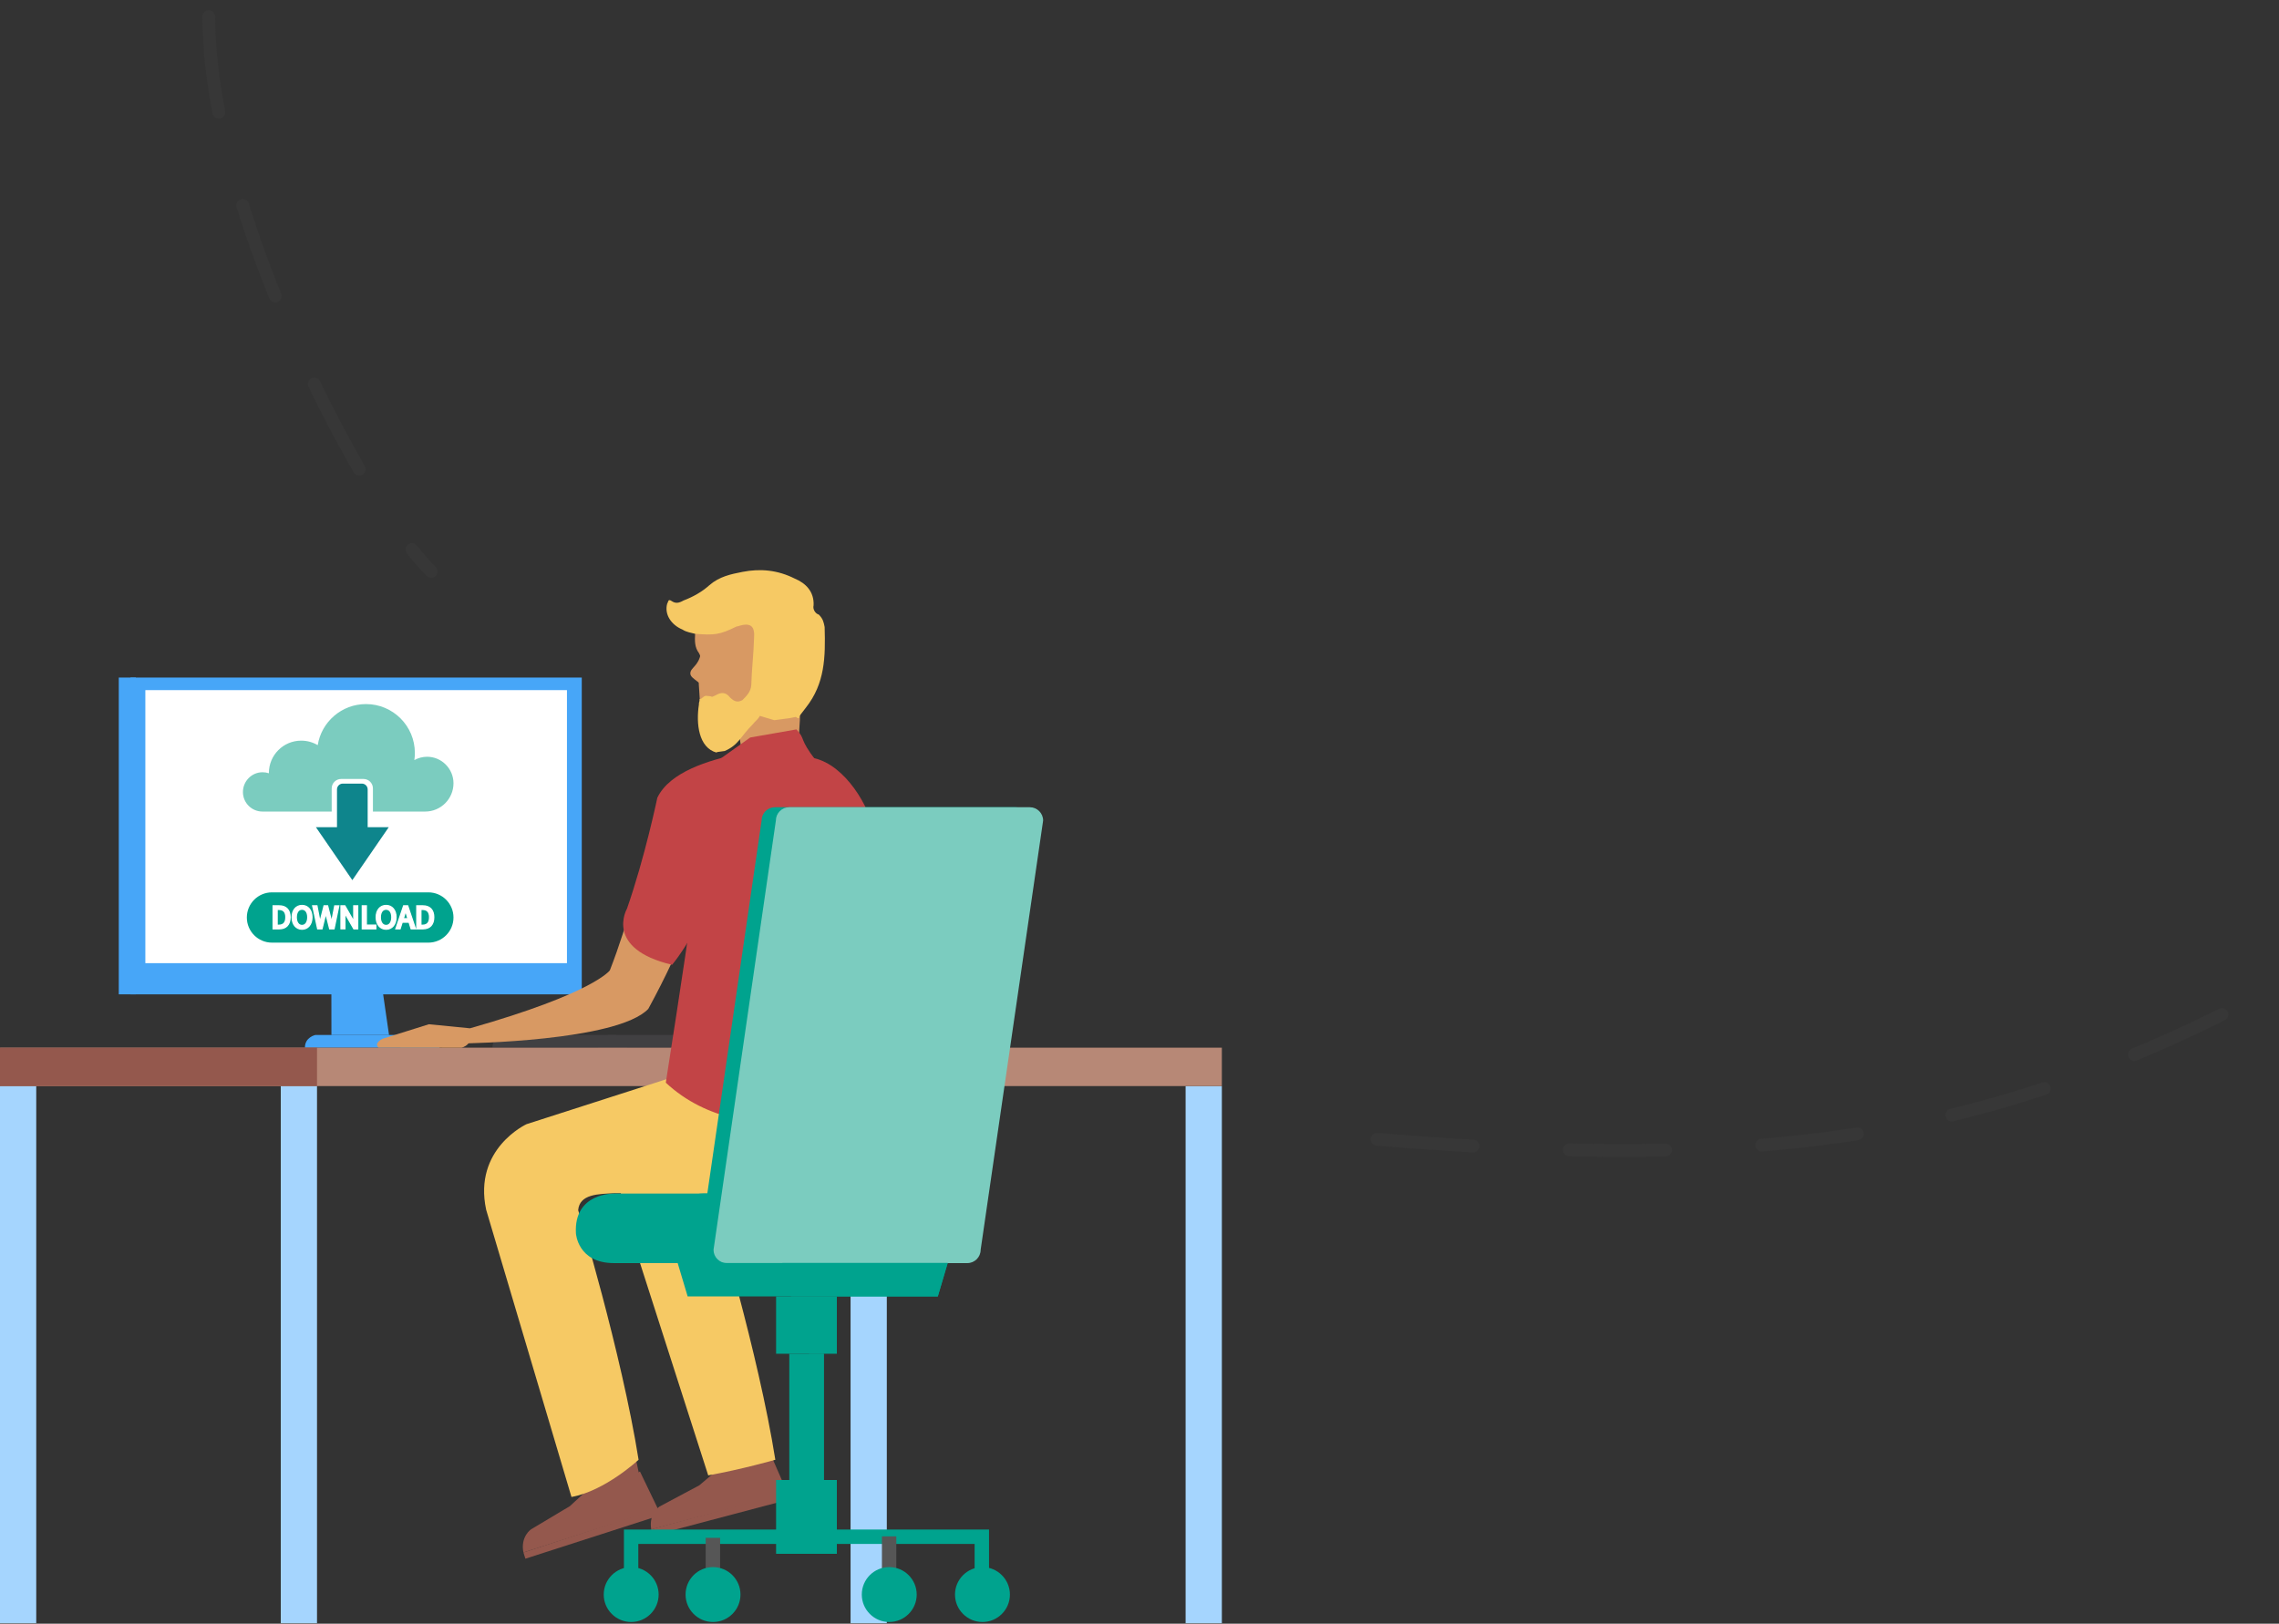
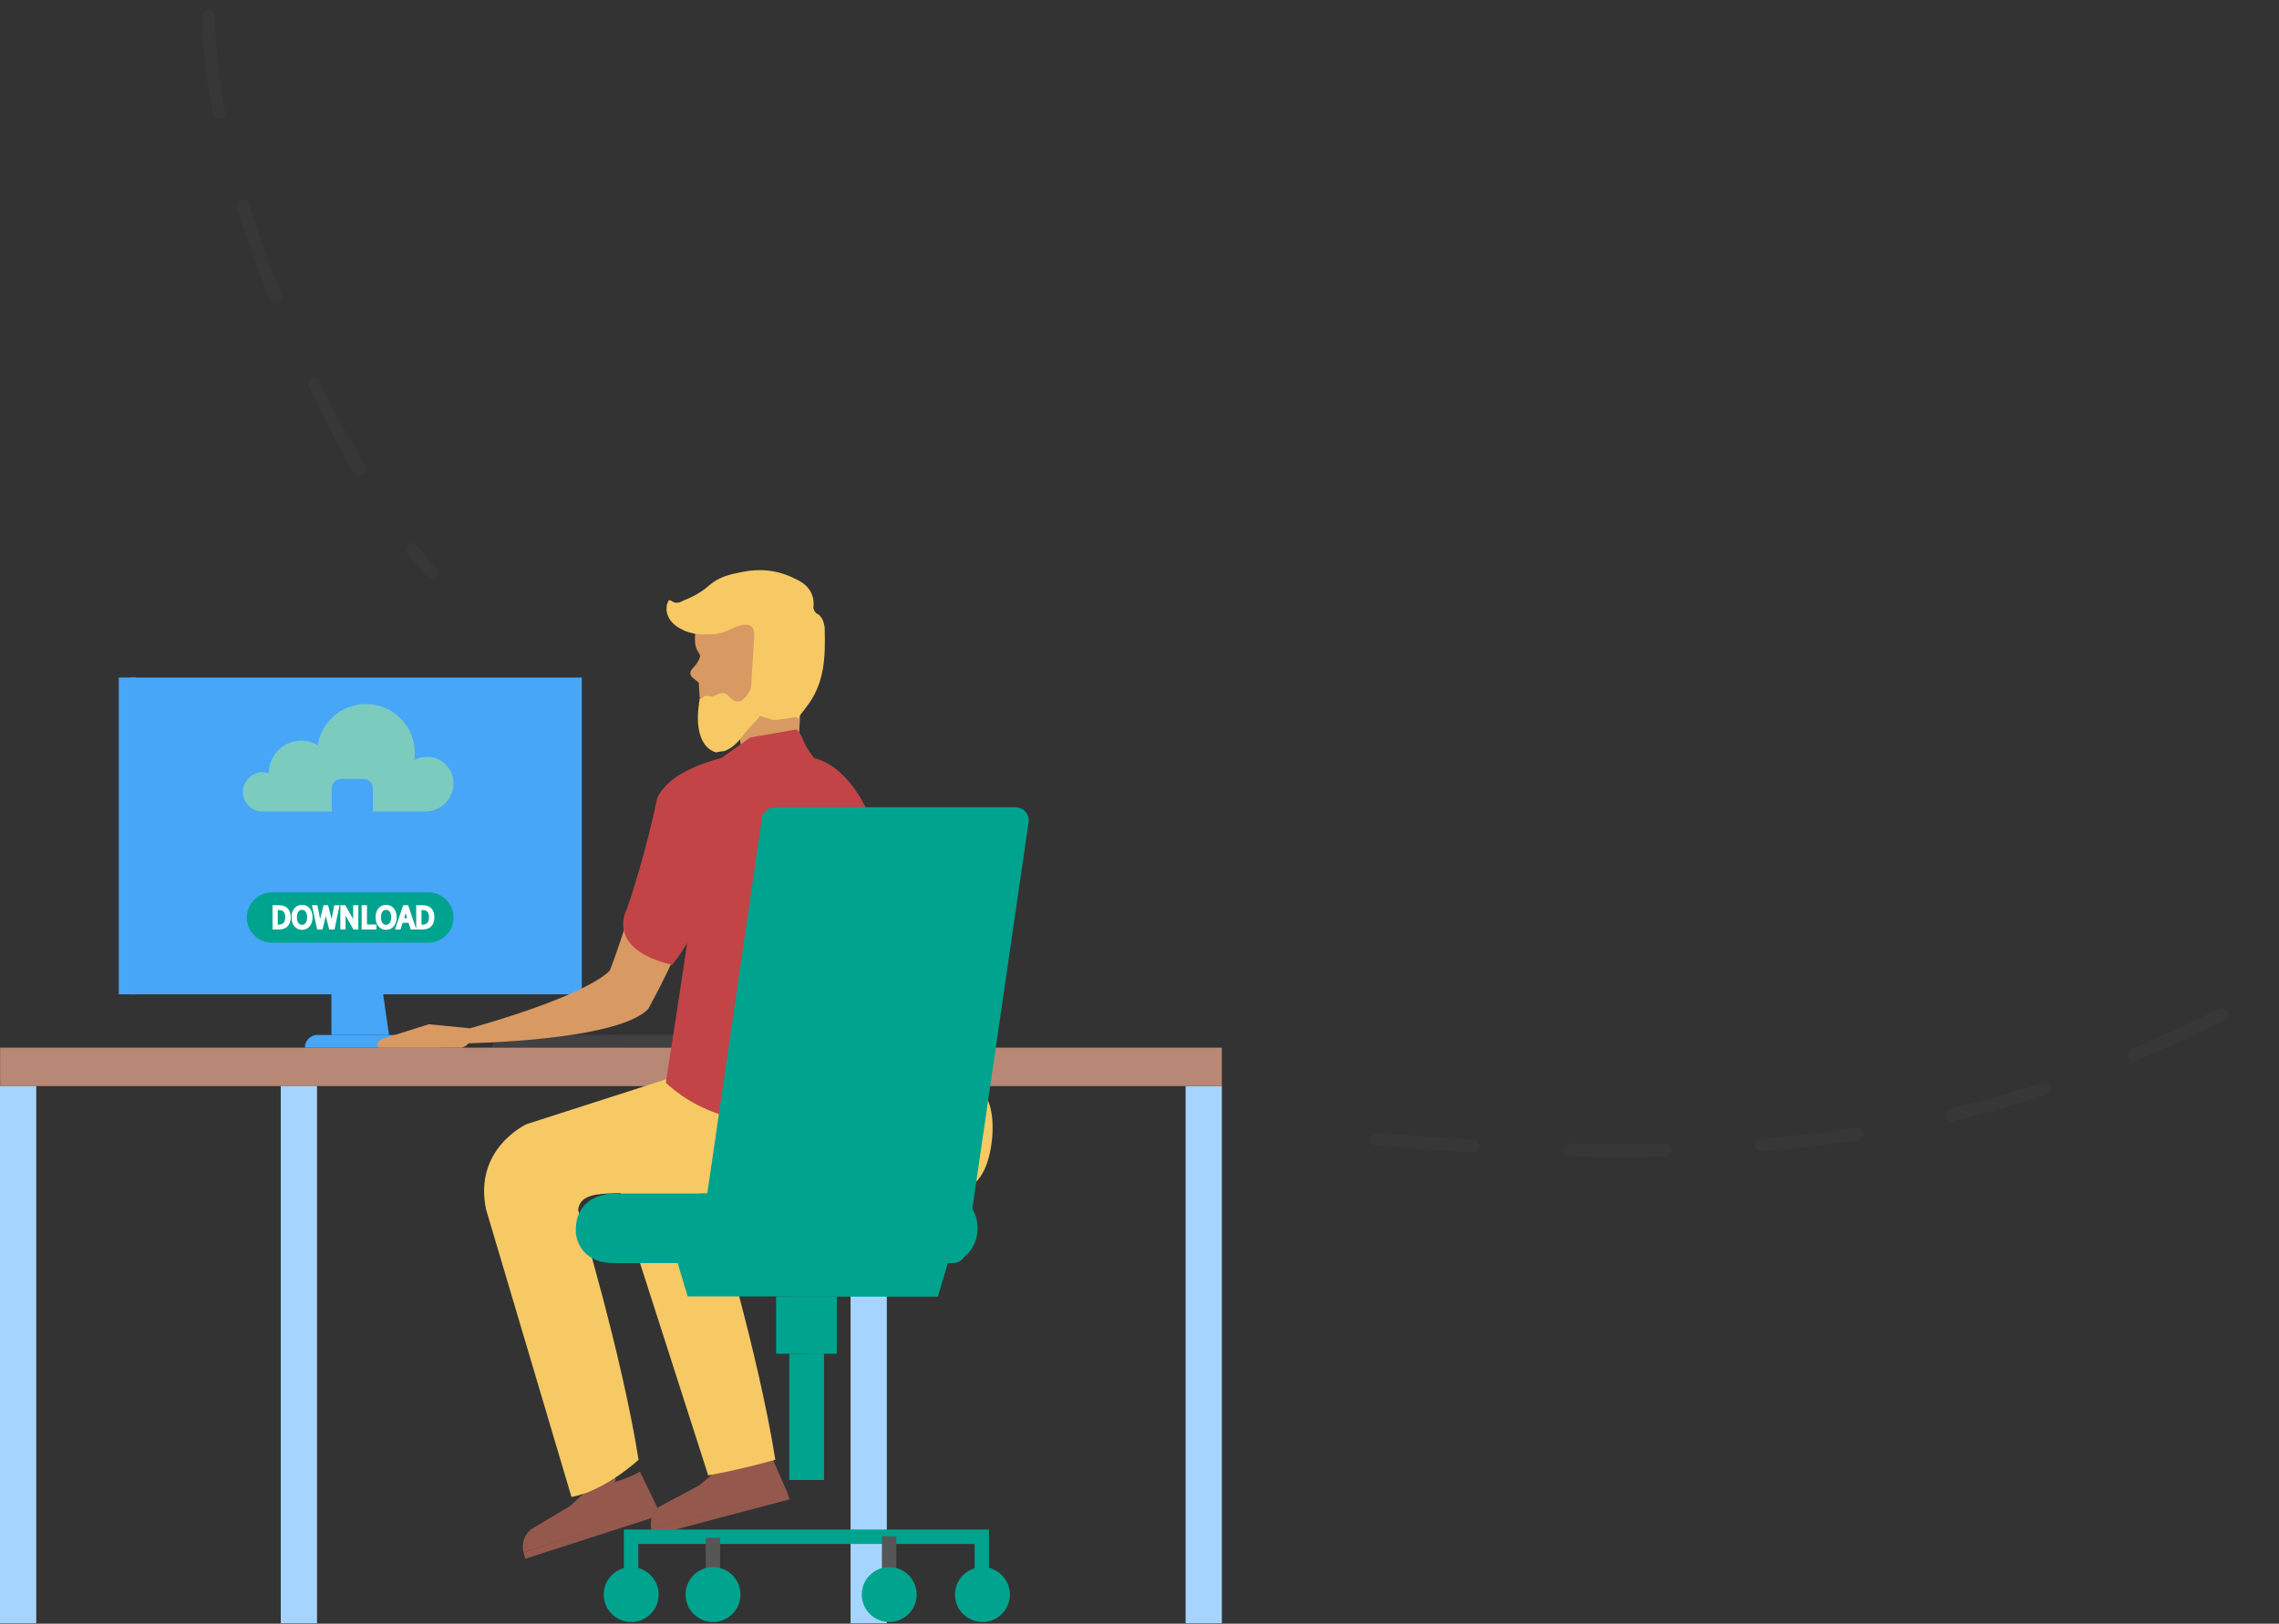
<svg xmlns="http://www.w3.org/2000/svg" width="355" height="253" fill="none">
  <rect width="100%" height="100%" fill="#333333" stroke="none" />
  <path d="M108.279 98.707c2.902-.043 5.214-1.409 7.915-2.471l.49.814c1.987-.656 2.647.007 2.49 1.891-.058 2.393-.37 4.836-.427 7.228-.054 1.069-.463 1.679-1.381 2.389-.714.406-.925 2.023-1.585 1.36-1.643.782-1.249-.799-1.963-.394-.969.456-2.511-.829-3.58-.883-.56-.154-.764.151-1.223.506-.047-1.579-.398-3.361.064-5.04.104-.814.208-1.629-.197-2.343-.71-.918-.657-1.987-.603-3.056Z" fill="#D89963" />
  <path d="M114.754 112.111c2.336-1.329 4.212.059 6.161-1.772.01-2.201.511-2.589.947-1.055 1.17-1.389 1.273-.079.165-1.308-1.109-1.228-1.106-2.676-1.047-3.845-.055-.279 1.725-1.499 2.003-1.553.889.114 1.277.616 1.72 1.397.329 1.672.381 3.398.155 5.18-.049.382-.464.575-.354 1.132l.073.37c.219 1.115-.467 6.669-.248 7.783.385 1.95.342.331.727 2.282.549 2.786-.258 1.834-2.982 2.661-2.447.772-5.278-.407-6.383-3.083-.498-1.06.405 1.518.185.404.168-.612-.848-7.2-1.122-8.593Z" fill="#D89963" />
  <path d="m51.627 161.266-.038-33.777c-.133-3.593 1.92-3.117 1.92-3.117s1.882-.647 2.243 3.383l4.847 33.511h-8.972Z" fill="#47A6F8" />
  <path d="M51.624 161.267h-2.509s-1.635.342-1.616 1.977h20.966s-.133-2.072-2.11-1.977H51.624ZM18.5 105.573h2.659v49.363H18.5v-49.363Z" fill="#47A6F8" />
  <path d="M20.331 105.573H90.623v49.363H20.331v-49.363Z" fill="#47A6F8" />
-   <path d="M22.641 107.531H88.314v45.429H22.641v-45.429Z" fill="#fff" />
  <path d="M80.832 161.267h-2.509s-1.616.342-1.616 1.976h20.985s-.133-2.071-2.11-1.976H80.832Z" fill="#414042" />
  <path d="M97.273 161.266h-2.509s-1.616.342-1.616 1.977h14.902s-.133-2.072-2.11-1.977h-8.667Z" fill="#414042" />
  <path d="M132.492 169.23h5.646v83.693h-5.646V169.23ZM184.682 169.231h5.646v83.692h-5.646v-83.692Z" fill="#A5D5FE" />
  <path d="M.019 163.243H190.328v5.987H.019v-5.987Z" fill="#B78876" />
  <path d="M0 169.231H5.646v83.692H0v-83.692ZM43.736 169.23h5.645v83.693h-5.645V169.23Z" fill="#A5D5FE" />
-   <path d="M-.002 163.243H49.381v5.987H-.002v-5.987ZM99.892 231.33l-4.106 1.198-3.459-7.28 5.873-1.958 1.692 8.04Z" fill="#94584D" />
  <path d="m99.684 229.277 2.833 5.893-20.985 6.729c-.494-2.49 1.198-3.612 1.198-3.612l6.045-3.611 4.22-3.897s.171-1.102.703-1.274c0 0 2.87.267 2.053 1.426.019 0 2.984-.931 3.935-1.654Z" fill="#94584D" />
  <path d="m102.9 236.082-21.061 6.786-.304-.969 20.928-6.862.437 1.045ZM120.249 228.658l-4.118.978-3.21-7.463 5.91-1.63 1.418 8.115Z" fill="#94584D" />
  <path d="m120.036 226.603 2.659 6.089-21.251 5.61c-.422-2.516 1.307-3.57 1.307-3.57l6.179-3.295 4.351-3.685s.216-1.097.76-1.244c0 0 2.864.413 1.999 1.543.016-.011 3.013-.778 3.996-1.448Z" fill="#94584D" />
  <path d="m123.022 233.613-21.334 5.642-.271-.968 21.188-5.751.417 1.077Z" fill="#94584D" />
  <path d="m73.175 160.221-6.368-.628-7.204 2.262s-1.407.646-.646 1.369l12.944.019c-.019 0 2.11-.399 1.274-3.022Z" fill="#D89963" />
  <path d="M100.985 157.199c5.417-9.942 8.82-18.894 10.493-27.505-1.35-1.464-6.889-5.265-9.303 0-2.585 6.311-4.205 13.907-7.177 21.498 0 0-2.471 3.554-21.84 9.048l-.779 2.338c.019-.019 23.76-.304 28.607-5.379Z" fill="#D89963" />
  <path d="M95.727 185.92c-2.528.114-5.455.133-5.664 2.642 0 0 6.748 22.144 9.409 38.89 0 0-5.227 4.866-10.454 5.797L75.731 188.505c-2.053-9.523 6.292-13.344 6.292-13.344l25.242-8.116c6.9 3.725 25.186 4.106 25.186 4.106 1.35 2.737.95 7.28 0 10.074-1.103 3.212-3.231 4.714-6.539 4.866l-30.185-.171Z" fill="#F6C964" />
  <path d="M117.028 185.92c-2.528.114-5.455.133-5.664 2.642 0 0 6.748 22.144 9.409 38.89 0 0-5.227 1.502-10.454 2.433l-13.287-41.38c-2.053-9.523 6.291-13.344 6.291-13.344l25.243-8.116c6.9 3.725 25.186 4.106 25.186 4.106 1.349 2.737.95 7.28 0 10.074-1.103 3.212-3.232 4.714-6.539 4.866l-30.185-.171Z" fill="#F6C964" />
  <path d="M107.724 142.03c-.856 6.596-4.011 26.668-4.011 26.668 12.735 11.899 34.005 3.498 34.005 3.498 1.635-16.385-1.406-42.122-1.406-42.122-.875-4.543-4.657-10.797-9.466-11.937-3.821-.912-6.843-.247-12.165-.532-1.977-.095-7.508 3.649-7.718 5.018-.399 2.642 1.198 6.139.932 8.763-.875 8.933.304 6.919-.171 10.644Z" fill="#C24446" />
  <path d="M104.696 150.328c-10.645-2.509-7.033-8.743-7.033-8.743 2.794-7.984 4.73-17.29 4.73-17.29 1.958-4.068 8.079-5.816 12.413-6.786 0 0 2.09 2.091 0 12.394 0 0-4.731 13.792-10.11 20.425Z" fill="#C24446" />
  <path d="M120.89 202h9.466v8.934h-9.466V202ZM152.276 191.375c0 3.003-2.129 5.417-4.752 5.417h-38.016c-2.623 0-4.752-2.433-4.752-5.417 0-3.003 2.129-5.417 4.752-5.417h38.016c2.623 0 4.752 2.433 4.752 5.417Z" fill="#00A38E" />
  <path d="M95.625 196.811h17.658c2.623 0 4.752-2.433 4.752-5.417 0-3.003-2.129-5.417-4.752-5.417H95.625s-6.273-.152-5.912 6.196c0-.019.247 4.638 5.912 4.638ZM122.948 210.934h5.38v19.674h-5.38v-19.674Z" fill="#00A38E" />
  <path d="M126.028 210.934h2.3v19.674h-2.3v-19.674Z" fill="#00A38E" />
-   <path d="M120.89 230.607h9.466v11.5h-9.466v-11.5Z" fill="#00A38E" />
  <path d="M97.189 245.985h2.243v-5.417h52.386v5.417h2.243v-7.66H97.189v7.66Z" fill="#00A38E" />
  <path d="M137.376 239.39h2.243v6.595h-2.243v-6.595ZM109.927 239.618h2.243v6.595h-2.243v-6.595Z" fill="#565656" />
  <path d="M148.76 248.456c0 2.357 1.92 4.277 4.277 4.277s4.277-1.92 4.277-4.277-1.92-4.277-4.277-4.277-4.277 1.92-4.277 4.277Z" fill="#00A38E" />
  <path d="M150.9 248.456c0 1.178.951 2.129 2.129 2.129 1.179 0 2.129-.951 2.129-2.129 0-1.179-.95-2.129-2.129-2.129-1.178 0-2.129.95-2.129 2.129ZM134.241 248.456c0 2.357 1.92 4.277 4.277 4.277s4.277-1.92 4.277-4.277-1.92-4.277-4.277-4.277c-2.376 0-4.277 1.92-4.277 4.277Z" fill="#00A38E" />
  <path d="M136.364 248.456c0 1.179.951 2.129 2.129 2.129 1.179 0 2.129-.95 2.129-2.129 0-1.178-.95-2.129-2.129-2.129-1.178 0-2.129.951-2.129 2.129ZM106.791 248.456c0 2.357 1.919 4.277 4.276 4.277 2.357 0 4.277-1.92 4.277-4.277s-1.92-4.277-4.277-4.277c-2.376 0-4.276 1.92-4.276 4.277Z" fill="#00A38E" />
  <path d="M108.92 248.456c0 1.179.951 2.129 2.129 2.129 1.179 0 2.129-.95 2.129-2.129 0-1.178-.95-2.129-2.129-2.129-1.178 0-2.129.951-2.129 2.129ZM94.042 248.456c0 2.357 1.92 4.277 4.277 4.277 2.357 0 4.277-1.92 4.277-4.277s-1.92-4.277-4.277-4.277c-2.357 0-4.277 1.92-4.277 4.277Z" fill="#00A38E" />
  <path d="M96.171 248.456c0 1.179.95 2.129 2.129 2.129 1.179 0 2.129-.95 2.129-2.129 0-1.178-.951-2.129-2.129-2.129-1.159 0-2.129.951-2.129 2.129ZM108.903 194.739c0 1.14.931 2.072 2.072 2.072h37.484c1.14 0 2.072-.932 2.072-2.072l9.732-66.889c0-1.141-.932-2.072-2.072-2.072h-37.484c-1.141 0-2.072.931-2.072 2.072l-9.732 66.889Z" fill="#00A38E" />
-   <path d="M111.147 194.739c0 1.141.931 2.072 2.072 2.072h37.465c1.14 0 2.072-.931 2.072-2.072l9.732-66.889c0-1.141-.932-2.072-2.072-2.072h-37.484c-1.14 0-2.072.931-2.072 2.072l-9.713 66.889Z" fill="#7BCCBF" />
  <path d="M107.115 202h38.967l1.54-5.208h-42.065l1.558 5.208Z" fill="#00A38E" />
  <path d="M121.866 196.792h25.756l-1.54 5.208h-22.848l-1.368-5.208Z" fill="#00A38E" />
  <path d="M127.1 118.517c-2.751-3.601-1.518-3.212-3.036-4.866l-7.208 1.265-4.648 3.309h2.561c3.952 1.882 14.818 3.548 12.331.292Z" fill="#C24446" />
  <path d="M109.254 100.861c-.074 2.665-1.409 2.974-1.675 3.785-.313 1.013 1.078 1.197 2.345 2.768.571-2.584 2.058-4.182.534-6.743l-1.204.19Z" fill="#D89963" />
  <path d="M112.891 117.016c-2.376.313-.764.15-1.273.251-2.798-.771-3.212-4.504-2.746-7.506-.05-.255.154-.56.104-.814.509-.101.664-.66 1.223-.506 1.069.054.36.323 1.329-.133.714-.405 1.478-.556 2.188.363.66.663 1.22.818 1.933.412.664-.66 1.328-1.32 1.381-2.389.058-2.393.37-4.835.427-7.228.158-1.883-.502-2.547-2.489-1.891l-.255.05c-2.651 1.317-3.47 1.348-6.422 1.137-.56-.154-1.374-.258-1.984-.667-1.729-.717-2.845-2.35-2.382-4.028.204-.305.104-.814.714-.405.61.409 1.119.308 1.833-.097 1.478-.556 2.906-1.367 4.028-2.382 1.582-1.37 3.365-1.722 5.148-2.073 2.802-.552 5.499-.291 8.143 1.04 1.729.717 3.049 2.045 2.941 4.183-.154.56.252 1.274.811 1.428.66.664.761 1.173.911 1.937.14 4.735.044 8.8-2.919 12.56l-1.031 1.345c.056.679-.567.065-.567.065l.005.046-.931.183-2.398.318-2.242-.667-.205.305c-.204.305-.663.66-.868.965-1.991 1.98-2.215 3.237-4.407 4.199Z" fill="#F6C964" />
  <path fill="#47A6F8" d="M19.341 150.071h70.639v3.364H19.341z" />
  <path d="M66.722 139.042H42.368c-2.164 0-3.917 1.753-3.917 3.917 0 2.164 1.753 3.917 3.917 3.917h24.354c2.164 0 3.917-1.753 3.917-3.917 0-2.164-1.753-3.917-3.917-3.917Z" fill="#00A38E" />
  <path d="M42.648 141.148h-.1V144.718H43.511c.528 0 .95-.163 1.24-.478.288-.314.431-.765.431-1.318 0-.552-.143-.998-.435-1.307-.292-.31-.72-.467-1.257-.467h-.843Zm1.887 1.774c0 .413-.096.723-.272.929-.174.203-.438.319-.809.319h-.285v-2.469h.285c.372 0 .637.111.81.307.175.199.271.502.271.914ZM47.048 141.09c-.452 0-.84.176-1.115.498-.273.321-.426.778-.426 1.335 0 .556.153 1.02.426 1.346.274.329.662.512 1.115.512s.841-.183 1.115-.512c.273-.326.426-.79.426-1.346 0-.557-.153-1.014-.426-1.335-.274-.322-.663-.498-1.115-.498Zm0 .575c.27 0 .49.115.645.324.158.213.253.529.253.934 0 .404-.097.727-.256.947-.157.217-.378.336-.643.336-.268 0-.488-.119-.645-.336-.159-.22-.254-.543-.254-.947 0-.405.096-.721.253-.934.156-.209.376-.324.645-.324ZM48.839 141.148h-.124l.026.121.728 3.37.017.079H50.156l.019-.076.499-2.023.001-.003c.02-.091.039-.18.059-.269.006-.026.012-.053.018-.08.011.052.023.104.034.156.014.064.028.128.042.193h-0l.001.003.51 2.024.019.075h.674l.017-.08.697-3.37.025-.12h-.622l-.016.081-.354 1.836h-0c-.034.181-.065.362-.097.543l-.004.023c-.005.028-.01.056-.015.084-.004-.019-.008-.037-.012-.056-.045-.2-.089-.401-.135-.598l-.001-.002-.468-1.836-.019-.075h-.545l-.019.075-.468 1.836h-0l-.001.002c-.049.213-.099.428-.146.644-.006-.032-.011-.064-.017-.095l-0-.001c-.033-.18-.065-.361-.099-.544h-0l-.354-1.836-.016-.081H48.839ZM53.217 141.148h-.1V144.713h.606v-1.863c0-.209-.011-.421-.024-.631l.169.323h-0l.002.004 1.217 2.122.029.05h.6V141.148h-.606v1.842c0 .213.011.436.025.652l-.169-.324-.002-.003-1.217-2.117-.029-.05h-.5ZM56.536 141.148h-.1V144.718H58.535v-.564H57.063V141.148h-.527ZM60.145 141.09c-.452 0-.84.176-1.115.498-.273.321-.426.778-.426 1.335 0 .556.153 1.02.426 1.346.274.329.662.512 1.115.512s.841-.183 1.115-.512c.273-.326.426-.79.426-1.346 0-.557-.153-1.014-.426-1.335-.274-.322-.663-.498-1.115-.498Zm-.005.575c.27 0 .49.115.645.324.158.213.253.529.253.934 0 .404-.096.727-.254.947-.157.217-.377.336-.644.336-.268 0-.488-.119-.645-.336-.159-.22-.254-.543-.254-.947 0-.405.096-.721.253-.934.156-.209.376-.324.645-.324ZM62.949 141.148h-.072l-.023.068-1.139 3.37-.045.132H62.32l.022-.07.301-.954h1.083l.298.954.022.07h.665l-.045-.132-1.139-3.37-.023-.068h-.555Zm.487 1.618.12.384h-.743l.121-.384c0 0 0 0 0-.001.088-.276.171-.549.25-.83.081.279.163.555.251.83 0 0 0.0.001 0.0.001ZM65.029 141.148h-.1V144.718h.964c.528 0 .95-.163 1.24-.478.288-.314.431-.765.431-1.318 0-.552-.143-.998-.435-1.307-.292-.31-.72-.467-1.257-.467h-.843Zm1.892 1.774c0 .413-.096.723-.272.929-.174.203-.438.319-.809.319h-.28v-2.469h.28c.372 0 .637.111.81.307.175.199.271.502.271.914Z" fill="#fff" stroke="#fff" stroke-width=".2" />
-   <path d="M49.21 128.892h3.283v-5.89c0-.499.406-.904.904-.904h2.97c.498 0 .904.405.904.904v5.89h3.283l-5.67 8.246-5.674-8.246Z" fill="#0E858C" />
  <path d="M66.533 117.915c-.723 0-1.398.189-1.989.518.052-.366.08-.735.08-1.113 0-4.207-3.411-7.614-7.614-7.614-3.793 0-6.939 2.772-7.518 6.401-.751-.446-1.631-.704-2.572-.704-2.781 0-5.035 2.255-5.035 5.035v.048c-.313-.104-.647-.16-.997-.16-1.688.008-3.046 1.398-3.046 3.086 0 1.679 1.362 3.041 3.042 3.041h10.785v-3.608c0-.812.659-1.471 1.471-1.471h3.48c.812 0 1.471.659 1.471 1.471v3.608h8.137c2.435 0 4.412-1.972 4.412-4.412 0-2.258-1.848-4.13-4.107-4.126Z" fill="#7BCCBF" />
  <path opacity=".3" d="M214.5 177.521c61.001 5 95.501 0 139.501-23.5M32.524 2.592c0 31.43 25.476 77.93 34.648 86.429" stroke="#414042" stroke-width="2" stroke-linecap="round" stroke-dasharray="15 15" />
</svg>